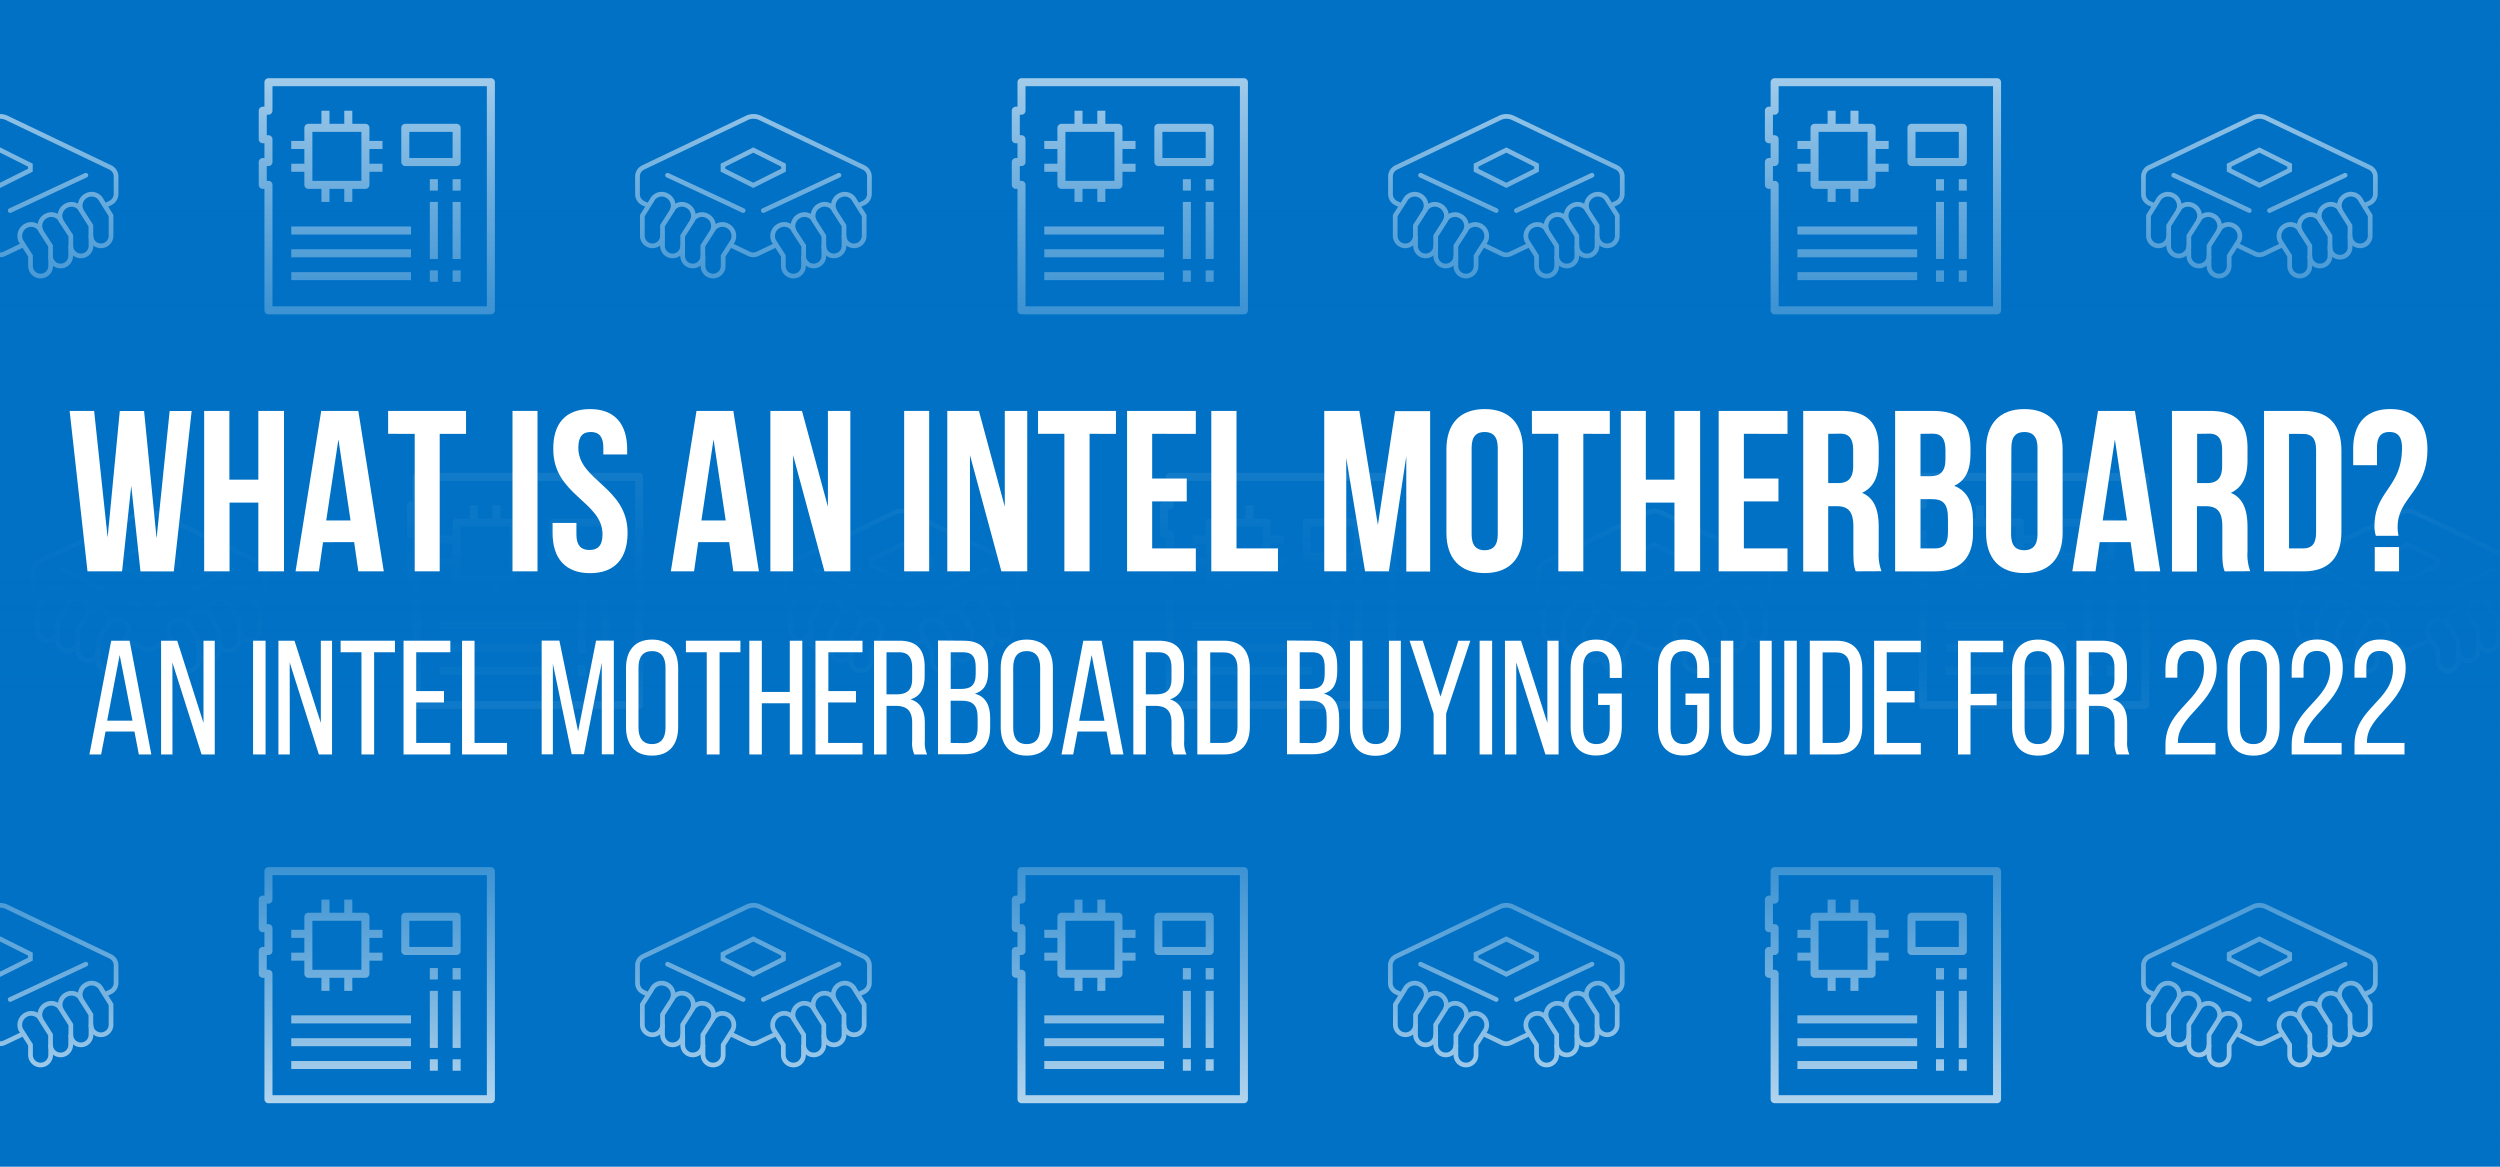
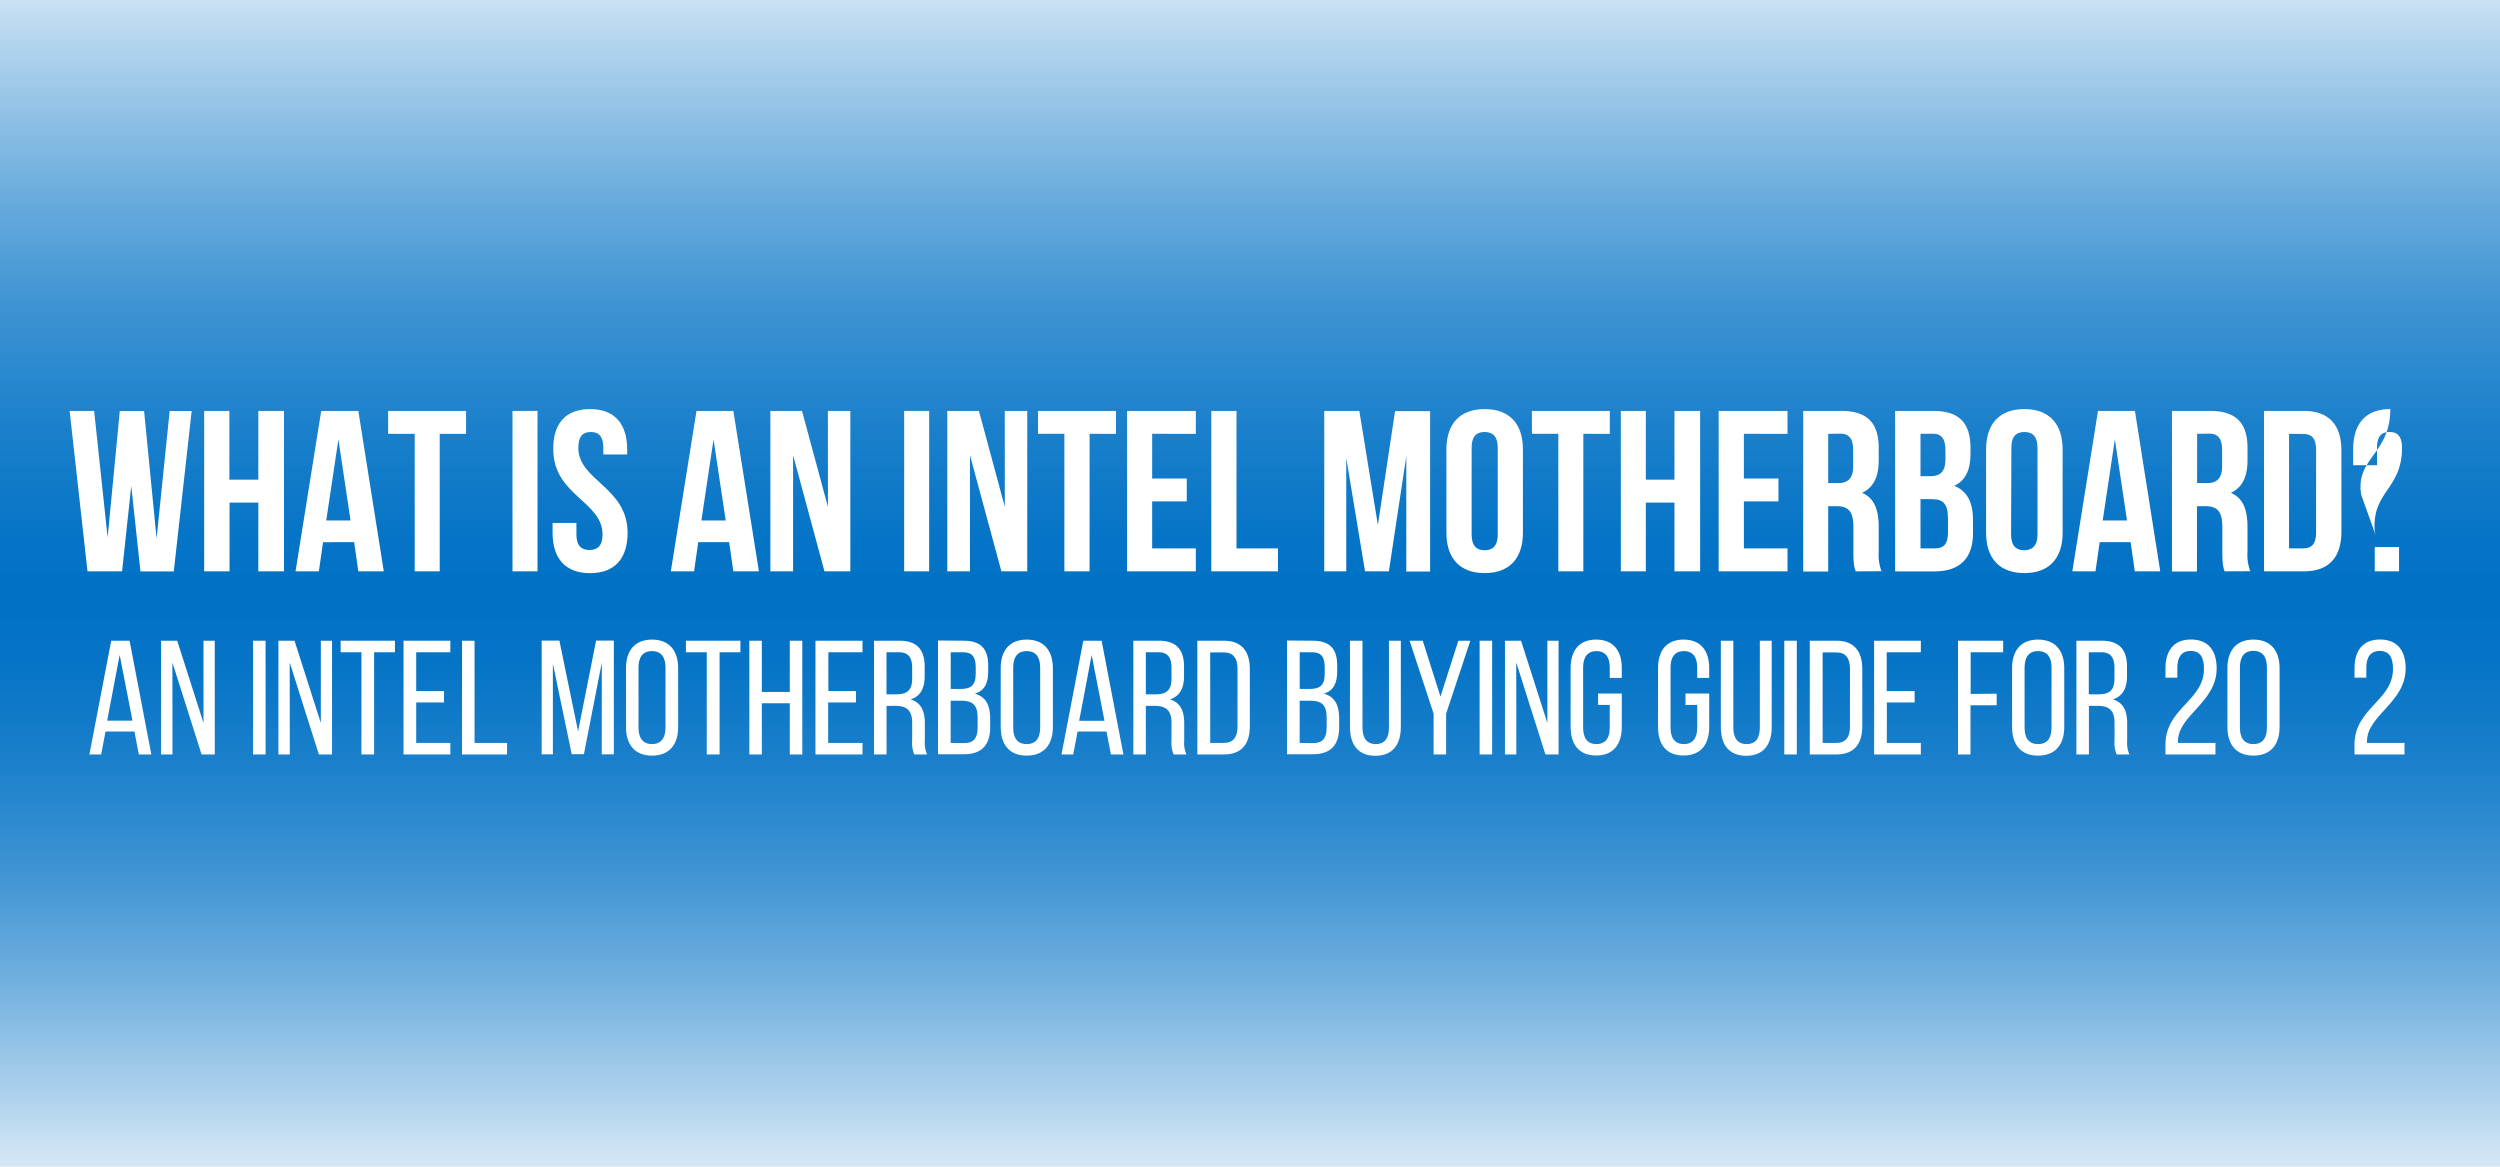
<svg xmlns="http://www.w3.org/2000/svg" viewBox="0 0 600 280">
  <defs>
    <style>.cls-1{fill:#0071c5;}.cls-2,.cls-3,.cls-4{fill:none;stroke:#fff;}.cls-2{stroke-linecap:round;}.cls-2,.cls-3{stroke-miterlimit:10;stroke-width:1.13px;}.cls-4{stroke-linejoin:round;stroke-width:1.93px;}.cls-5{fill:url(#linear-gradient);}.cls-6{fill:#fff;}</style>
    <linearGradient id="linear-gradient" x1="300" y1="295.95" x2="300" y2="-23.56" gradientUnits="userSpaceOnUse">
      <stop offset="0" stop-color="#0071c5" stop-opacity="0" />
      <stop offset="0" stop-color="#0071c5" stop-opacity="0.01" />
      <stop offset="0.1" stop-color="#0071c5" stop-opacity="0.31" />
      <stop offset="0.19" stop-color="#0071c5" stop-opacity="0.56" />
      <stop offset="0.27" stop-color="#0071c5" stop-opacity="0.75" />
      <stop offset="0.35" stop-color="#0071c5" stop-opacity="0.89" />
      <stop offset="0.42" stop-color="#0071c5" stop-opacity="0.97" />
      <stop offset="0.48" stop-color="#0071c5" />
      <stop offset="0.53" stop-color="#0071c5" stop-opacity="0.97" />
      <stop offset="0.61" stop-color="#0071c5" stop-opacity="0.89" />
      <stop offset="0.7" stop-color="#0071c5" stop-opacity="0.75" />
      <stop offset="0.79" stop-color="#0071c5" stop-opacity="0.56" />
      <stop offset="0.89" stop-color="#0071c5" stop-opacity="0.31" />
      <stop offset="1" stop-color="#0071c5" stop-opacity="0.01" />
      <stop offset="1" stop-color="#0071c5" stop-opacity="0" />
    </linearGradient>
  </defs>
  <g id="MOBILE">
-     <rect class="cls-1" y="-2.91" width="600" height="285.81" />
    <line class="cls-2" x1="20.6" y1="42.06" x2="2.45" y2="50.53" />
-     <polygon class="cls-3" points="0.03 36.01 7.29 39.64 7.29 40.85 0.03 44.48 -7.23 40.85 -7.23 39.64 0.03 36.01" />
    <path class="cls-3" d="M25.2,49.32l1.26-.59a2.43,2.43,0,0,0,1.4-2.19V42.37a2.42,2.42,0,0,0-1.38-2.18L1.59,28.29a3.65,3.65,0,0,0-3.13,0l-24.89,11.9a2.41,2.41,0,0,0-1.37,2.18v4.21a2.41,2.41,0,0,0,1.37,2.19l1.29.61" />
    <path class="cls-3" d="M9.85,55.37a2.63,2.63,0,0,0-3.56-1.21A2.76,2.76,0,0,0,5,57.79l2.32,3.63v2.42a2.42,2.42,0,1,0,4.84,0V61.42" />
    <path class="cls-3" d="M14.69,53a2.62,2.62,0,0,0-3.56-1.21,2.76,2.76,0,0,0-1.32,3.63L12.13,59v2.42a2.42,2.42,0,1,0,4.84,0V59" />
    <path class="cls-3" d="M19.53,50.53A2.62,2.62,0,0,0,16,49.32,2.76,2.76,0,0,0,14.65,53L17,56.58V59a2.42,2.42,0,1,0,4.84,0V56.58" />
    <path class="cls-3" d="M24.37,48.11a2.62,2.62,0,0,0-3.56-1.21,2.75,2.75,0,0,0-1.32,3.63l2.32,3.63v2.42a2.42,2.42,0,1,0,4.84,0V51.74Z" />
    <path class="cls-3" d="M5.63,58.74,1.07,60.92a2.4,2.4,0,0,1-2.09,0l-4.55-2.18" />
    <polygon class="cls-4" points="117.81 74.48 64.43 74.48 64.43 44.37 63.06 44.37 63.06 38.89 64.43 38.89 64.43 33.42 63.06 33.42 63.06 26.57 64.43 26.57 64.43 19.73 117.81 19.73 117.81 74.48" />
    <rect class="cls-4" x="74.01" y="30.68" width="13.69" height="13.69" />
    <line class="cls-4" x1="78.11" y1="26.57" x2="78.11" y2="30.68" />
    <line class="cls-4" x1="83.59" y1="26.57" x2="83.59" y2="30.68" />
    <line class="cls-4" x1="78.11" y1="44.37" x2="78.11" y2="48.47" />
    <line class="cls-4" x1="83.59" y1="44.37" x2="83.59" y2="48.47" />
    <line class="cls-4" x1="69.9" y1="34.79" x2="74.01" y2="34.79" />
    <line class="cls-4" x1="69.9" y1="40.26" x2="74.01" y2="40.26" />
    <line class="cls-4" x1="87.69" y1="40.26" x2="91.8" y2="40.26" />
    <line class="cls-4" x1="87.69" y1="34.79" x2="91.8" y2="34.79" />
    <line class="cls-4" x1="109.59" y1="43" x2="109.59" y2="45.74" />
    <line class="cls-4" x1="109.59" y1="64.9" x2="109.59" y2="67.63" />
    <line class="cls-4" x1="109.59" y1="48.47" x2="109.59" y2="62.16" />
    <line class="cls-4" x1="104.12" y1="43" x2="104.12" y2="45.74" />
    <line class="cls-4" x1="104.12" y1="64.9" x2="104.12" y2="67.63" />
    <line class="cls-4" x1="104.12" y1="48.47" x2="104.12" y2="62.16" />
    <rect class="cls-4" x="97.27" y="30.68" width="12.32" height="8.21" />
    <line class="cls-4" x1="69.9" y1="55.32" x2="98.64" y2="55.32" />
    <line class="cls-4" x1="69.9" y1="60.79" x2="98.64" y2="60.79" />
    <line class="cls-4" x1="69.9" y1="66.27" x2="98.64" y2="66.27" />
    <line class="cls-2" x1="201.35" y1="42.06" x2="183.2" y2="50.53" />
    <line class="cls-2" x1="160.21" y1="42.06" x2="178.36" y2="50.53" />
    <polygon class="cls-3" points="180.78 36.01 188.04 39.64 188.04 40.85 180.78 44.48 173.52 40.85 173.52 39.64 180.78 36.01" />
    <path class="cls-3" d="M171,55.37a2.62,2.62,0,0,1,3.55-1.21,2.74,2.74,0,0,1,1.32,3.63l-2.31,3.63v2.42a2.42,2.42,0,0,1-4.84,0V61.42" />
    <path class="cls-3" d="M166.12,53a2.61,2.61,0,0,1,3.55-1.21A2.74,2.74,0,0,1,171,55.37L168.68,59v2.42a2.42,2.42,0,0,1-4.84,0V59" />
    <path class="cls-3" d="M161.28,50.53a2.61,2.61,0,0,1,3.55-1.21A2.74,2.74,0,0,1,166.15,53l-2.31,3.63V59A2.42,2.42,0,0,1,159,59V56.58" />
    <path class="cls-3" d="M156.44,48.11A2.61,2.61,0,0,1,160,46.9a2.74,2.74,0,0,1,1.32,3.63L159,54.16v2.42a2.42,2.42,0,1,1-4.84,0V51.74Z" />
    <path class="cls-3" d="M206,49.32l1.26-.59a2.43,2.43,0,0,0,1.4-2.19V42.37a2.42,2.42,0,0,0-1.38-2.18l-24.89-11.9a3.65,3.65,0,0,0-3.13,0l-24.89,11.9A2.41,2.41,0,0,0,153,42.37v4.21a2.41,2.41,0,0,0,1.37,2.19l1.29.61" />
    <path class="cls-3" d="M190.6,55.37A2.63,2.63,0,0,0,187,54.16a2.76,2.76,0,0,0-1.32,3.63L188,61.42v2.42a2.42,2.42,0,1,0,4.84,0V61.42" />
    <path class="cls-3" d="M195.44,53a2.62,2.62,0,0,0-3.56-1.21,2.76,2.76,0,0,0-1.32,3.63L192.88,59v2.42a2.42,2.42,0,1,0,4.84,0V59" />
    <path class="cls-3" d="M200.28,50.53a2.62,2.62,0,0,0-3.56-1.21A2.76,2.76,0,0,0,195.4,53l2.32,3.63V59a2.42,2.42,0,0,0,4.84,0V56.58" />
    <path class="cls-3" d="M205.12,48.11a2.62,2.62,0,0,0-3.56-1.21,2.76,2.76,0,0,0-1.32,3.63l2.32,3.63v2.42a2.42,2.42,0,0,0,4.84,0V51.74Z" />
    <path class="cls-3" d="M186.38,58.74l-4.56,2.18a2.4,2.4,0,0,1-2.09,0l-4.55-2.18" />
    <polygon class="cls-4" points="298.54 74.48 245.16 74.48 245.16 44.37 243.79 44.37 243.79 38.89 245.16 38.89 245.16 33.42 243.79 33.42 243.79 26.57 245.16 26.57 245.16 19.73 298.54 19.73 298.54 74.48" />
    <rect class="cls-4" x="254.74" y="30.68" width="13.69" height="13.69" />
    <line class="cls-4" x1="258.84" y1="26.57" x2="258.84" y2="30.68" />
    <line class="cls-4" x1="264.32" y1="26.57" x2="264.32" y2="30.68" />
    <line class="cls-4" x1="258.84" y1="44.37" x2="258.84" y2="48.47" />
    <line class="cls-4" x1="264.32" y1="44.37" x2="264.32" y2="48.47" />
    <line class="cls-4" x1="250.63" y1="34.79" x2="254.74" y2="34.79" />
    <line class="cls-4" x1="250.63" y1="40.26" x2="254.74" y2="40.26" />
    <line class="cls-4" x1="268.43" y1="40.26" x2="272.53" y2="40.26" />
    <line class="cls-4" x1="268.43" y1="34.79" x2="272.53" y2="34.79" />
    <line class="cls-4" x1="290.32" y1="43" x2="290.32" y2="45.74" />
    <line class="cls-4" x1="290.32" y1="64.9" x2="290.32" y2="67.63" />
    <line class="cls-4" x1="290.32" y1="48.47" x2="290.32" y2="62.16" />
    <line class="cls-4" x1="284.85" y1="43" x2="284.85" y2="45.74" />
    <line class="cls-4" x1="284.85" y1="64.9" x2="284.85" y2="67.63" />
    <line class="cls-4" x1="284.85" y1="48.47" x2="284.85" y2="62.16" />
    <rect class="cls-4" x="278.01" y="30.68" width="12.32" height="8.21" />
    <line class="cls-4" x1="250.63" y1="55.32" x2="279.37" y2="55.32" />
    <line class="cls-4" x1="250.63" y1="60.79" x2="279.37" y2="60.79" />
    <line class="cls-4" x1="250.63" y1="66.27" x2="279.37" y2="66.27" />
    <line class="cls-2" x1="382.08" y1="42.06" x2="363.93" y2="50.53" />
    <line class="cls-2" x1="340.94" y1="42.06" x2="359.09" y2="50.53" />
    <polygon class="cls-3" points="361.51 36.01 368.77 39.64 368.77 40.85 361.51 44.48 354.25 40.85 354.25 39.64 361.51 36.01" />
    <path class="cls-3" d="M351.69,55.37a2.62,2.62,0,0,1,3.55-1.21,2.74,2.74,0,0,1,1.32,3.63l-2.31,3.63v2.42a2.42,2.42,0,0,1-4.84,0V61.42" />
    <path class="cls-3" d="M346.85,53a2.61,2.61,0,0,1,3.55-1.21,2.74,2.74,0,0,1,1.32,3.63L349.41,59v2.42a2.42,2.42,0,0,1-4.84,0V59" />
    <path class="cls-3" d="M342,50.53a2.61,2.61,0,0,1,3.55-1.21A2.74,2.74,0,0,1,346.88,53l-2.31,3.63V59a2.42,2.42,0,0,1-4.84,0V56.58" />
    <path class="cls-3" d="M337.17,48.11a2.61,2.61,0,0,1,3.55-1.21A2.74,2.74,0,0,1,342,50.53l-2.31,3.63v2.42a2.42,2.42,0,1,1-4.84,0V51.74Z" />
    <path class="cls-3" d="M386.68,49.32l1.26-.59a2.43,2.43,0,0,0,1.4-2.19V42.37A2.42,2.42,0,0,0,388,40.19l-24.89-11.9a3.65,3.65,0,0,0-3.13,0l-24.88,11.9a2.42,2.42,0,0,0-1.38,2.18v4.21a2.42,2.42,0,0,0,1.38,2.19l1.28.61" />
    <path class="cls-3" d="M371.33,55.37a2.63,2.63,0,0,0-3.56-1.21,2.75,2.75,0,0,0-1.31,3.63l2.31,3.63v2.42a2.42,2.42,0,1,0,4.84,0V61.42" />
    <path class="cls-3" d="M376.17,53a2.62,2.62,0,0,0-3.56-1.21,2.75,2.75,0,0,0-1.31,3.63L373.61,59v2.42a2.42,2.42,0,0,0,4.84,0V59" />
    <path class="cls-3" d="M381,50.53a2.62,2.62,0,0,0-3.56-1.21A2.75,2.75,0,0,0,376.14,53l2.31,3.63V59a2.42,2.42,0,0,0,4.84,0V56.58" />
    <path class="cls-3" d="M385.85,48.11a2.62,2.62,0,0,0-3.56-1.21A2.75,2.75,0,0,0,381,50.53l2.31,3.63v2.42a2.42,2.42,0,0,0,4.84,0V51.74Z" />
    <path class="cls-3" d="M367.11,58.74l-4.56,2.18a2.4,2.4,0,0,1-2.09,0l-4.55-2.18" />
    <polygon class="cls-4" points="479.29 74.48 425.91 74.48 425.91 44.37 424.54 44.37 424.54 38.89 425.91 38.89 425.91 33.42 424.54 33.42 424.54 26.57 425.91 26.57 425.91 19.73 479.29 19.73 479.29 74.48" />
    <rect class="cls-4" x="435.49" y="30.68" width="13.69" height="13.69" />
    <line class="cls-4" x1="439.59" y1="26.57" x2="439.59" y2="30.68" />
    <line class="cls-4" x1="445.07" y1="26.57" x2="445.07" y2="30.68" />
    <line class="cls-4" x1="439.59" y1="44.37" x2="439.59" y2="48.47" />
    <line class="cls-4" x1="445.07" y1="44.37" x2="445.07" y2="48.47" />
    <line class="cls-4" x1="431.38" y1="34.79" x2="435.49" y2="34.79" />
    <line class="cls-4" x1="431.38" y1="40.26" x2="435.49" y2="40.26" />
    <line class="cls-4" x1="449.18" y1="40.26" x2="453.28" y2="40.26" />
    <line class="cls-4" x1="449.18" y1="34.79" x2="453.28" y2="34.79" />
    <line class="cls-4" x1="471.07" y1="43" x2="471.07" y2="45.74" />
    <line class="cls-4" x1="471.07" y1="64.9" x2="471.07" y2="67.63" />
    <line class="cls-4" x1="471.07" y1="48.47" x2="471.07" y2="62.16" />
    <line class="cls-4" x1="465.6" y1="43" x2="465.6" y2="45.74" />
    <line class="cls-4" x1="465.6" y1="64.9" x2="465.6" y2="67.63" />
    <line class="cls-4" x1="465.6" y1="48.47" x2="465.6" y2="62.16" />
    <rect class="cls-4" x="458.76" y="30.68" width="12.32" height="8.21" />
    <line class="cls-4" x1="431.38" y1="55.32" x2="460.12" y2="55.32" />
    <line class="cls-4" x1="431.38" y1="60.79" x2="460.12" y2="60.79" />
    <line class="cls-4" x1="431.38" y1="66.27" x2="460.12" y2="66.27" />
    <line class="cls-2" x1="562.83" y1="42.06" x2="544.68" y2="50.53" />
    <line class="cls-2" x1="521.69" y1="42.06" x2="539.84" y2="50.53" />
    <polygon class="cls-3" points="542.26 36.01 549.52 39.64 549.52 40.85 542.26 44.48 535 40.85 535 39.64 542.26 36.01" />
    <path class="cls-3" d="M532.44,55.37A2.62,2.62,0,0,1,536,54.16a2.74,2.74,0,0,1,1.32,3.63L535,61.42v2.42a2.42,2.42,0,1,1-4.84,0V61.42" />
    <path class="cls-3" d="M527.6,53a2.61,2.61,0,0,1,3.55-1.21,2.74,2.74,0,0,1,1.32,3.63L530.16,59v2.42a2.42,2.42,0,0,1-4.84,0V59" />
    <path class="cls-3" d="M522.76,50.53a2.62,2.62,0,0,1,3.56-1.21A2.75,2.75,0,0,1,527.63,53l-2.31,3.63V59a2.42,2.42,0,1,1-4.84,0V56.58" />
    <path class="cls-3" d="M517.92,48.11a2.62,2.62,0,0,1,3.56-1.21,2.75,2.75,0,0,1,1.31,3.63l-2.31,3.63v2.42a2.42,2.42,0,1,1-4.84,0V51.74Z" />
    <path class="cls-3" d="M567.43,49.32l1.26-.59a2.43,2.43,0,0,0,1.4-2.19V42.37a2.42,2.42,0,0,0-1.38-2.18l-24.88-11.9a3.67,3.67,0,0,0-3.14,0l-24.88,11.9a2.42,2.42,0,0,0-1.38,2.18v4.21a2.42,2.42,0,0,0,1.38,2.19l1.28.61" />
    <path class="cls-3" d="M552.08,55.37a2.63,2.63,0,0,0-3.56-1.21,2.75,2.75,0,0,0-1.31,3.63l2.31,3.63v2.42a2.42,2.42,0,1,0,4.84,0V61.42" />
    <path class="cls-3" d="M556.92,53a2.62,2.62,0,0,0-3.56-1.21,2.75,2.75,0,0,0-1.31,3.63L554.36,59v2.42a2.42,2.42,0,1,0,4.84,0V59" />
    <path class="cls-3" d="M561.76,50.53a2.62,2.62,0,0,0-3.56-1.21A2.75,2.75,0,0,0,556.89,53l2.31,3.63V59A2.42,2.42,0,1,0,564,59V56.58" />
    <path class="cls-3" d="M566.6,48.11A2.62,2.62,0,0,0,563,46.9a2.75,2.75,0,0,0-1.31,3.63L564,54.16v2.42a2.42,2.42,0,1,0,4.84,0V51.74Z" />
    <path class="cls-3" d="M547.86,58.74l-4.56,2.18a2.37,2.37,0,0,1-2.08,0l-4.56-2.18" />
    <line class="cls-2" x1="20.6" y1="231.4" x2="2.45" y2="239.87" />
    <polygon class="cls-3" points="0.03 225.35 7.29 228.98 7.29 230.19 0.03 233.82 -7.23 230.19 -7.23 228.98 0.03 225.35" />
    <path class="cls-3" d="M25.2,238.66l1.26-.59a2.44,2.44,0,0,0,1.4-2.2v-4.16a2.42,2.42,0,0,0-1.38-2.18L1.59,217.63a3.58,3.58,0,0,0-3.13,0l-24.89,11.9a2.41,2.41,0,0,0-1.37,2.18v4.21a2.41,2.41,0,0,0,1.37,2.18l1.29.62" />
    <path class="cls-3" d="M9.85,244.71a2.62,2.62,0,0,0-3.56-1.21A2.76,2.76,0,0,0,5,247.13l2.32,3.63v2.42a2.42,2.42,0,0,0,4.84,0v-2.42" />
    <path class="cls-3" d="M14.69,242.28a2.64,2.64,0,0,0-3.56-1.21,2.77,2.77,0,0,0-1.32,3.63l2.32,3.64v2.42a2.42,2.42,0,0,0,4.84,0v-2.42" />
    <path class="cls-3" d="M19.53,239.86A2.64,2.64,0,0,0,16,238.65a2.77,2.77,0,0,0-1.32,3.63L17,245.92v2.42a2.42,2.42,0,1,0,4.84,0v-2.42" />
    <path class="cls-3" d="M24.37,237.45a2.62,2.62,0,0,0-3.56-1.21,2.75,2.75,0,0,0-1.32,3.63l2.32,3.63v2.42a2.42,2.42,0,1,0,4.84,0v-4.84Z" />
    <path class="cls-3" d="M5.63,248.08l-4.56,2.18a2.46,2.46,0,0,1-2.09,0l-4.55-2.18" />
    <polygon class="cls-4" points="117.81 263.81 64.43 263.81 64.43 233.7 63.06 233.7 63.06 228.23 64.43 228.23 64.43 222.75 63.06 222.75 63.06 215.91 64.43 215.91 64.43 209.07 117.81 209.07 117.81 263.81" />
    <rect class="cls-4" x="74.01" y="220.02" width="13.69" height="13.69" />
    <line class="cls-4" x1="78.11" y1="215.91" x2="78.11" y2="220.02" />
    <line class="cls-4" x1="83.59" y1="215.91" x2="83.59" y2="220.02" />
    <line class="cls-4" x1="78.11" y1="233.7" x2="78.11" y2="237.81" />
    <line class="cls-4" x1="83.59" y1="233.7" x2="83.59" y2="237.81" />
    <line class="cls-4" x1="69.9" y1="224.12" x2="74.01" y2="224.12" />
    <line class="cls-4" x1="69.9" y1="229.6" x2="74.01" y2="229.6" />
    <line class="cls-4" x1="87.69" y1="229.6" x2="91.8" y2="229.6" />
    <line class="cls-4" x1="87.69" y1="224.12" x2="91.8" y2="224.12" />
    <line class="cls-4" x1="109.59" y1="232.33" x2="109.59" y2="235.07" />
    <line class="cls-4" x1="109.59" y1="254.23" x2="109.59" y2="256.97" />
    <line class="cls-4" x1="109.59" y1="237.81" x2="109.59" y2="251.5" />
    <line class="cls-4" x1="104.12" y1="232.33" x2="104.12" y2="235.07" />
    <line class="cls-4" x1="104.12" y1="254.23" x2="104.12" y2="256.97" />
    <line class="cls-4" x1="104.12" y1="237.81" x2="104.12" y2="251.5" />
    <rect class="cls-4" x="97.27" y="220.02" width="12.32" height="8.21" />
    <line class="cls-4" x1="69.9" y1="244.65" x2="98.64" y2="244.65" />
    <line class="cls-4" x1="69.9" y1="250.13" x2="98.64" y2="250.13" />
    <line class="cls-4" x1="69.9" y1="255.6" x2="98.64" y2="255.6" />
    <line class="cls-2" x1="201.35" y1="231.4" x2="183.2" y2="239.87" />
    <line class="cls-2" x1="160.21" y1="231.4" x2="178.36" y2="239.87" />
    <polygon class="cls-3" points="180.78 225.35 188.04 228.98 188.04 230.19 180.78 233.82 173.52 230.19 173.52 228.98 180.78 225.35" />
    <path class="cls-3" d="M171,244.71a2.61,2.61,0,0,1,3.55-1.21,2.74,2.74,0,0,1,1.32,3.63l-2.31,3.63v2.42a2.42,2.42,0,0,1-4.84,0v-2.42" />
    <path class="cls-3" d="M166.12,242.28a2.63,2.63,0,0,1,3.55-1.21A2.75,2.75,0,0,1,171,244.7l-2.31,3.64v2.42a2.42,2.42,0,0,1-4.84,0v-2.42" />
    <path class="cls-3" d="M161.28,239.86a2.63,2.63,0,0,1,3.55-1.21,2.75,2.75,0,0,1,1.32,3.63l-2.31,3.64v2.42a2.42,2.42,0,1,1-4.84,0v-2.42" />
    <path class="cls-3" d="M156.44,237.45a2.61,2.61,0,0,1,3.55-1.21,2.74,2.74,0,0,1,1.32,3.63L159,243.5v2.42a2.42,2.42,0,0,1-4.84,0v-4.84Z" />
    <path class="cls-3" d="M206,238.66l1.26-.59a2.44,2.44,0,0,0,1.4-2.2v-4.16a2.42,2.42,0,0,0-1.38-2.18l-24.89-11.9a3.58,3.58,0,0,0-3.13,0l-24.89,11.9a2.41,2.41,0,0,0-1.37,2.18v4.21a2.41,2.41,0,0,0,1.37,2.18l1.29.62" />
    <path class="cls-3" d="M190.6,244.71A2.62,2.62,0,0,0,187,243.5a2.76,2.76,0,0,0-1.32,3.63l2.32,3.63v2.42a2.42,2.42,0,0,0,4.84,0v-2.42" />
    <path class="cls-3" d="M195.44,242.28a2.64,2.64,0,0,0-3.56-1.21,2.77,2.77,0,0,0-1.32,3.63l2.32,3.64v2.42a2.42,2.42,0,0,0,4.84,0v-2.42" />
    <path class="cls-3" d="M200.28,239.86a2.64,2.64,0,0,0-3.56-1.21,2.77,2.77,0,0,0-1.32,3.63l2.32,3.64v2.42a2.42,2.42,0,1,0,4.84,0v-2.42" />
    <path class="cls-3" d="M205.12,237.45a2.62,2.62,0,0,0-3.56-1.21,2.76,2.76,0,0,0-1.32,3.63l2.32,3.63v2.42a2.42,2.42,0,0,0,4.84,0v-4.84Z" />
    <path class="cls-3" d="M186.38,248.08l-4.56,2.18a2.46,2.46,0,0,1-2.09,0l-4.55-2.18" />
    <polygon class="cls-4" points="298.54 263.81 245.16 263.81 245.16 233.7 243.79 233.7 243.79 228.23 245.16 228.23 245.16 222.75 243.79 222.75 243.79 215.91 245.16 215.91 245.16 209.07 298.54 209.07 298.54 263.81" />
    <rect class="cls-4" x="254.74" y="220.02" width="13.69" height="13.69" />
    <line class="cls-4" x1="258.84" y1="215.91" x2="258.84" y2="220.02" />
    <line class="cls-4" x1="264.32" y1="215.91" x2="264.32" y2="220.02" />
    <line class="cls-4" x1="258.84" y1="233.7" x2="258.84" y2="237.81" />
    <line class="cls-4" x1="264.32" y1="233.7" x2="264.32" y2="237.81" />
    <line class="cls-4" x1="250.63" y1="224.12" x2="254.74" y2="224.12" />
    <line class="cls-4" x1="250.63" y1="229.6" x2="254.74" y2="229.6" />
    <line class="cls-4" x1="268.43" y1="229.6" x2="272.53" y2="229.6" />
    <line class="cls-4" x1="268.43" y1="224.12" x2="272.53" y2="224.12" />
    <line class="cls-4" x1="290.32" y1="232.33" x2="290.32" y2="235.07" />
    <line class="cls-4" x1="290.32" y1="254.23" x2="290.32" y2="256.97" />
    <line class="cls-4" x1="290.32" y1="237.81" x2="290.32" y2="251.5" />
    <line class="cls-4" x1="284.85" y1="232.33" x2="284.85" y2="235.07" />
    <line class="cls-4" x1="284.85" y1="254.23" x2="284.85" y2="256.97" />
    <line class="cls-4" x1="284.85" y1="237.81" x2="284.85" y2="251.5" />
    <rect class="cls-4" x="278.01" y="220.02" width="12.32" height="8.21" />
    <line class="cls-4" x1="250.63" y1="244.65" x2="279.37" y2="244.65" />
    <line class="cls-4" x1="250.63" y1="250.13" x2="279.37" y2="250.13" />
-     <line class="cls-4" x1="250.63" y1="255.6" x2="279.37" y2="255.6" />
    <line class="cls-2" x1="382.08" y1="231.4" x2="363.93" y2="239.87" />
    <line class="cls-2" x1="340.94" y1="231.4" x2="359.09" y2="239.87" />
    <polygon class="cls-3" points="361.51 225.35 368.77 228.98 368.77 230.19 361.51 233.82 354.25 230.19 354.25 228.98 361.51 225.35" />
    <path class="cls-3" d="M351.69,244.71a2.61,2.61,0,0,1,3.55-1.21,2.74,2.74,0,0,1,1.32,3.63l-2.31,3.63v2.42a2.42,2.42,0,0,1-4.84,0v-2.42" />
    <path class="cls-3" d="M346.85,242.28a2.63,2.63,0,0,1,3.55-1.21,2.75,2.75,0,0,1,1.32,3.63l-2.31,3.64v2.42a2.42,2.42,0,0,1-4.84,0v-2.42" />
    <path class="cls-3" d="M342,239.86a2.63,2.63,0,0,1,3.55-1.21,2.75,2.75,0,0,1,1.32,3.63l-2.31,3.64v2.42a2.42,2.42,0,0,1-4.84,0v-2.42" />
    <path class="cls-3" d="M337.17,237.45a2.61,2.61,0,0,1,3.55-1.21,2.74,2.74,0,0,1,1.32,3.63l-2.31,3.63v2.42a2.42,2.42,0,1,1-4.84,0v-4.84Z" />
    <path class="cls-3" d="M386.68,238.66l1.26-.59a2.44,2.44,0,0,0,1.4-2.2v-4.16a2.42,2.42,0,0,0-1.38-2.18l-24.89-11.9a3.58,3.58,0,0,0-3.13,0l-24.88,11.9a2.42,2.42,0,0,0-1.38,2.18v4.21a2.42,2.42,0,0,0,1.38,2.18l1.28.62" />
    <path class="cls-3" d="M371.33,244.71a2.62,2.62,0,0,0-3.56-1.21,2.75,2.75,0,0,0-1.31,3.63l2.31,3.63v2.42a2.42,2.42,0,0,0,4.84,0v-2.42" />
    <path class="cls-3" d="M376.17,242.28a2.64,2.64,0,0,0-3.56-1.21,2.75,2.75,0,0,0-1.31,3.63l2.31,3.64v2.42a2.42,2.42,0,0,0,4.84,0v-2.42" />
    <path class="cls-3" d="M381,239.86a2.64,2.64,0,0,0-3.56-1.21,2.75,2.75,0,0,0-1.31,3.63l2.31,3.64v2.42a2.42,2.42,0,0,0,4.84,0v-2.42" />
    <path class="cls-3" d="M385.85,237.45a2.62,2.62,0,0,0-3.56-1.21,2.75,2.75,0,0,0-1.31,3.63l2.31,3.63v2.42a2.42,2.42,0,0,0,4.84,0v-4.84Z" />
    <path class="cls-3" d="M367.11,248.08l-4.56,2.18a2.46,2.46,0,0,1-2.09,0l-4.55-2.18" />
    <polygon class="cls-4" points="479.29 263.81 425.91 263.81 425.91 233.7 424.54 233.7 424.54 228.23 425.91 228.23 425.91 222.75 424.54 222.75 424.54 215.91 425.91 215.91 425.91 209.07 479.29 209.07 479.29 263.81" />
    <rect class="cls-4" x="435.49" y="220.02" width="13.69" height="13.69" />
    <line class="cls-4" x1="439.59" y1="215.91" x2="439.59" y2="220.02" />
    <line class="cls-4" x1="445.07" y1="215.91" x2="445.07" y2="220.02" />
    <line class="cls-4" x1="439.59" y1="233.7" x2="439.59" y2="237.81" />
    <line class="cls-4" x1="445.07" y1="233.7" x2="445.07" y2="237.81" />
    <line class="cls-4" x1="431.38" y1="224.12" x2="435.49" y2="224.12" />
    <line class="cls-4" x1="431.38" y1="229.6" x2="435.49" y2="229.6" />
    <line class="cls-4" x1="449.18" y1="229.6" x2="453.28" y2="229.6" />
    <line class="cls-4" x1="449.18" y1="224.12" x2="453.28" y2="224.12" />
    <line class="cls-4" x1="471.07" y1="232.33" x2="471.07" y2="235.07" />
    <line class="cls-4" x1="471.07" y1="254.23" x2="471.07" y2="256.97" />
    <line class="cls-4" x1="471.07" y1="237.81" x2="471.07" y2="251.5" />
    <line class="cls-4" x1="465.6" y1="232.33" x2="465.6" y2="235.07" />
    <line class="cls-4" x1="465.6" y1="254.23" x2="465.6" y2="256.97" />
    <line class="cls-4" x1="465.6" y1="237.81" x2="465.6" y2="251.5" />
    <rect class="cls-4" x="458.76" y="220.02" width="12.32" height="8.21" />
    <line class="cls-4" x1="431.38" y1="244.65" x2="460.12" y2="244.65" />
    <line class="cls-4" x1="431.38" y1="250.13" x2="460.12" y2="250.13" />
    <line class="cls-4" x1="431.38" y1="255.6" x2="460.12" y2="255.6" />
    <line class="cls-2" x1="562.83" y1="231.4" x2="544.68" y2="239.87" />
    <line class="cls-2" x1="521.69" y1="231.4" x2="539.84" y2="239.87" />
    <polygon class="cls-3" points="542.26 225.35 549.52 228.98 549.52 230.19 542.26 233.82 535 230.19 535 228.98 542.26 225.35" />
    <path class="cls-3" d="M532.44,244.71A2.61,2.61,0,0,1,536,243.5a2.74,2.74,0,0,1,1.32,3.63L535,250.76v2.42a2.42,2.42,0,0,1-4.84,0v-2.42" />
    <path class="cls-3" d="M527.6,242.28a2.63,2.63,0,0,1,3.55-1.21,2.75,2.75,0,0,1,1.32,3.63l-2.31,3.64v2.42a2.42,2.42,0,1,1-4.84,0v-2.42" />
    <path class="cls-3" d="M522.76,239.86a2.64,2.64,0,0,1,3.56-1.21,2.75,2.75,0,0,1,1.31,3.63l-2.31,3.64v2.42a2.42,2.42,0,1,1-4.84,0v-2.42" />
    <path class="cls-3" d="M517.92,237.45a2.62,2.62,0,0,1,3.56-1.21,2.75,2.75,0,0,1,1.31,3.63l-2.31,3.63v2.42a2.42,2.42,0,0,1-4.84,0v-4.84Z" />
    <path class="cls-3" d="M567.43,238.66l1.26-.59a2.44,2.44,0,0,0,1.4-2.2v-4.16a2.42,2.42,0,0,0-1.38-2.18l-24.88-11.9a3.6,3.6,0,0,0-3.14,0l-24.88,11.9a2.42,2.42,0,0,0-1.38,2.18v4.21a2.42,2.42,0,0,0,1.38,2.18l1.28.62" />
    <path class="cls-3" d="M552.08,244.71a2.62,2.62,0,0,0-3.56-1.21,2.75,2.75,0,0,0-1.31,3.63l2.31,3.63v2.42a2.42,2.42,0,0,0,4.84,0v-2.42" />
    <path class="cls-3" d="M556.92,242.28a2.64,2.64,0,0,0-3.56-1.21,2.75,2.75,0,0,0-1.31,3.63l2.31,3.64v2.42a2.42,2.42,0,0,0,4.84,0v-2.42" />
    <path class="cls-3" d="M561.76,239.86a2.64,2.64,0,0,0-3.56-1.21,2.75,2.75,0,0,0-1.31,3.63l2.31,3.64v2.42a2.42,2.42,0,1,0,4.84,0v-2.42" />
    <path class="cls-3" d="M566.6,237.45a2.62,2.62,0,0,0-3.56-1.21,2.75,2.75,0,0,0-1.31,3.63L564,243.5v2.42a2.42,2.42,0,1,0,4.84,0v-4.84Z" />
    <path class="cls-3" d="M547.86,248.08l-4.56,2.18a2.44,2.44,0,0,1-2.08,0l-4.56-2.18" />
    <line class="cls-2" x1="56.18" y1="136.77" x2="38.03" y2="145.24" />
    <line class="cls-2" x1="15.04" y1="136.77" x2="33.19" y2="145.24" />
    <polygon class="cls-3" points="35.61 130.72 42.87 134.35 42.87 135.56 35.61 139.19 28.35 135.56 28.35 134.35 35.61 130.72" />
    <path class="cls-3" d="M25.79,150.09a2.63,2.63,0,0,1,3.56-1.22,2.77,2.77,0,0,1,1.32,3.63l-2.32,3.63v2.42a2.42,2.42,0,0,1-4.84,0v-2.42" />
    <path class="cls-3" d="M21,147.66a2.62,2.62,0,0,1,3.56-1.21,2.77,2.77,0,0,1,1.32,3.63l-2.32,3.63v2.42a2.42,2.42,0,0,1-4.84,0v-2.42" />
    <path class="cls-3" d="M16.11,145.24A2.62,2.62,0,0,1,19.67,144,2.76,2.76,0,0,1,21,147.66l-2.32,3.63v2.42a2.42,2.42,0,0,1-4.84,0v-2.42" />
    <path class="cls-3" d="M11.27,142.82a2.63,2.63,0,0,1,3.56-1.21,2.76,2.76,0,0,1,1.32,3.63l-2.32,3.63v2.42a2.42,2.42,0,1,1-4.84,0v-4.84Z" />
    <path class="cls-3" d="M60.78,144l1.27-.59a2.41,2.41,0,0,0,1.39-2.19v-4.16a2.41,2.41,0,0,0-1.37-2.18L37.18,123a3.65,3.65,0,0,0-3.13,0L9.16,134.91a2.42,2.42,0,0,0-1.38,2.18v4.21a2.42,2.42,0,0,0,1.38,2.18l1.28.61" />
    <path class="cls-3" d="M45.44,150.09a2.64,2.64,0,0,0-3.56-1.22,2.75,2.75,0,0,0-1.32,3.63l2.31,3.63v2.42a2.42,2.42,0,0,0,4.84,0v-2.42" />
    <path class="cls-3" d="M50.28,147.66a2.62,2.62,0,0,0-3.56-1.21,2.75,2.75,0,0,0-1.32,3.63l2.31,3.63v2.42a2.42,2.42,0,0,0,4.84,0v-2.42" />
    <path class="cls-3" d="M55.12,145.24A2.62,2.62,0,0,0,51.56,144a2.75,2.75,0,0,0-1.32,3.63l2.31,3.63v2.42a2.42,2.42,0,0,0,4.84,0v-2.42" />
    <path class="cls-3" d="M60,142.82a2.62,2.62,0,0,0-3.55-1.21,2.75,2.75,0,0,0-1.32,3.63l2.31,3.63v2.42a2.42,2.42,0,0,0,4.84,0v-4.84Z" />
    <path class="cls-3" d="M41.21,153.46l-4.55,2.17a2.4,2.4,0,0,1-2.09,0L30,153.46" />
    <polygon class="cls-4" points="153.39 169.19 100.01 169.19 100.01 139.08 98.64 139.08 98.64 133.61 100.01 133.61 100.01 128.13 98.64 128.13 98.64 121.29 100.01 121.29 100.01 114.44 153.39 114.44 153.39 169.19" />
    <rect class="cls-4" x="109.59" y="125.39" width="13.69" height="13.69" />
    <line class="cls-4" x1="113.7" y1="121.29" x2="113.7" y2="125.39" />
    <line class="cls-4" x1="119.17" y1="121.29" x2="119.17" y2="125.39" />
    <line class="cls-4" x1="113.7" y1="139.08" x2="113.7" y2="143.19" />
    <line class="cls-4" x1="119.17" y1="139.08" x2="119.17" y2="143.19" />
    <line class="cls-4" x1="105.49" y1="129.5" x2="109.59" y2="129.5" />
    <line class="cls-4" x1="105.49" y1="134.97" x2="109.59" y2="134.97" />
    <line class="cls-4" x1="123.28" y1="134.97" x2="127.39" y2="134.97" />
    <line class="cls-4" x1="123.28" y1="129.5" x2="127.39" y2="129.5" />
    <line class="cls-4" x1="145.18" y1="137.71" x2="145.18" y2="140.45" />
    <line class="cls-4" x1="145.18" y1="159.61" x2="145.18" y2="162.35" />
    <line class="cls-4" x1="145.18" y1="143.19" x2="145.18" y2="156.87" />
    <line class="cls-4" x1="139.7" y1="137.71" x2="139.7" y2="140.45" />
    <line class="cls-4" x1="139.7" y1="159.61" x2="139.7" y2="162.35" />
    <line class="cls-4" x1="139.7" y1="143.19" x2="139.7" y2="156.87" />
    <rect class="cls-4" x="132.86" y="125.39" width="12.32" height="8.21" />
    <line class="cls-4" x1="105.49" y1="150.03" x2="134.23" y2="150.03" />
    <line class="cls-4" x1="105.49" y1="155.5" x2="134.23" y2="155.5" />
    <line class="cls-4" x1="105.49" y1="160.98" x2="134.23" y2="160.98" />
    <line class="cls-2" x1="236.93" y1="136.77" x2="218.78" y2="145.24" />
    <line class="cls-2" x1="195.79" y1="136.77" x2="213.94" y2="145.24" />
    <polygon class="cls-3" points="216.36 130.72 223.62 134.35 223.62 135.56 216.36 139.19 209.1 135.56 209.1 134.35 216.36 130.72" />
    <path class="cls-3" d="M206.54,150.09a2.63,2.63,0,0,1,3.56-1.22,2.76,2.76,0,0,1,1.32,3.63l-2.32,3.63v2.42a2.42,2.42,0,1,1-4.84,0v-2.42" />
    <path class="cls-3" d="M201.7,147.66a2.62,2.62,0,0,1,3.56-1.21,2.76,2.76,0,0,1,1.32,3.63l-2.32,3.63v2.42a2.42,2.42,0,0,1-4.84,0v-2.42" />
    <path class="cls-3" d="M196.86,145.24a2.62,2.62,0,0,1,3.56-1.21,2.76,2.76,0,0,1,1.32,3.63l-2.32,3.63v2.42a2.42,2.42,0,1,1-4.84,0v-2.42" />
    <path class="cls-3" d="M192,142.82a2.63,2.63,0,0,1,3.56-1.21,2.76,2.76,0,0,1,1.32,3.63l-2.32,3.63v2.42a2.42,2.42,0,0,1-4.84,0v-4.84Z" />
    <path class="cls-3" d="M241.53,144l1.27-.59a2.41,2.41,0,0,0,1.39-2.19v-4.16a2.41,2.41,0,0,0-1.37-2.18L217.93,123a3.65,3.65,0,0,0-3.13,0l-24.89,11.91a2.42,2.42,0,0,0-1.38,2.18v4.21a2.42,2.42,0,0,0,1.38,2.18l1.28.61" />
    <path class="cls-3" d="M226.19,150.09a2.64,2.64,0,0,0-3.56-1.22,2.75,2.75,0,0,0-1.32,3.63l2.31,3.63v2.42a2.42,2.42,0,1,0,4.84,0v-2.42" />
    <path class="cls-3" d="M231,147.66a2.62,2.62,0,0,0-3.56-1.21,2.75,2.75,0,0,0-1.32,3.63l2.31,3.63v2.42a2.42,2.42,0,0,0,4.84,0v-2.42" />
    <path class="cls-3" d="M235.87,145.24a2.62,2.62,0,0,0-3.56-1.21,2.75,2.75,0,0,0-1.32,3.63l2.31,3.63v2.42a2.42,2.42,0,0,0,4.84,0v-2.42" />
    <path class="cls-3" d="M240.71,142.82a2.63,2.63,0,0,0-3.56-1.21,2.75,2.75,0,0,0-1.32,3.63l2.31,3.63v2.42a2.42,2.42,0,0,0,4.84,0v-4.84Z" />
    <path class="cls-3" d="M222,153.46l-4.55,2.17a2.4,2.4,0,0,1-2.09,0l-4.55-2.17" />
    <polygon class="cls-4" points="334.12 169.19 280.74 169.19 280.74 139.08 279.37 139.08 279.37 133.61 280.74 133.61 280.74 128.13 279.37 128.13 279.37 121.29 280.74 121.29 280.74 114.44 334.12 114.44 334.12 169.19" />
    <rect class="cls-4" x="290.32" y="125.39" width="13.69" height="13.69" />
    <line class="cls-4" x1="294.43" y1="121.29" x2="294.43" y2="125.39" />
    <line class="cls-4" x1="299.9" y1="121.29" x2="299.9" y2="125.39" />
    <line class="cls-4" x1="294.43" y1="139.08" x2="294.43" y2="143.19" />
    <line class="cls-4" x1="299.9" y1="139.08" x2="299.9" y2="143.19" />
    <line class="cls-4" x1="286.22" y1="129.5" x2="290.32" y2="129.5" />
    <line class="cls-4" x1="286.22" y1="134.97" x2="290.32" y2="134.97" />
    <line class="cls-4" x1="304.01" y1="134.97" x2="308.12" y2="134.97" />
    <line class="cls-4" x1="304.01" y1="129.5" x2="308.12" y2="129.5" />
    <line class="cls-4" x1="325.91" y1="137.71" x2="325.91" y2="140.45" />
    <line class="cls-4" x1="325.91" y1="159.61" x2="325.91" y2="162.35" />
    <line class="cls-4" x1="325.91" y1="143.19" x2="325.91" y2="156.87" />
    <line class="cls-4" x1="320.43" y1="137.71" x2="320.43" y2="140.45" />
    <line class="cls-4" x1="320.43" y1="159.61" x2="320.43" y2="162.35" />
    <line class="cls-4" x1="320.43" y1="143.19" x2="320.43" y2="156.87" />
    <rect class="cls-4" x="313.59" y="125.39" width="12.32" height="8.21" />
    <line class="cls-4" x1="286.22" y1="150.03" x2="314.96" y2="150.03" />
    <line class="cls-4" x1="286.22" y1="155.5" x2="314.96" y2="155.5" />
    <line class="cls-4" x1="286.22" y1="160.98" x2="314.96" y2="160.98" />
    <line class="cls-2" x1="417.66" y1="136.77" x2="399.51" y2="145.24" />
    <line class="cls-2" x1="376.52" y1="136.77" x2="394.67" y2="145.24" />
    <polygon class="cls-3" points="397.09 130.72 404.35 134.35 404.35 135.56 397.09 139.19 389.83 135.56 389.83 134.35 397.09 130.72" />
    <path class="cls-3" d="M387.27,150.09a2.63,2.63,0,0,1,3.56-1.22,2.75,2.75,0,0,1,1.32,3.63l-2.32,3.63v2.42a2.42,2.42,0,1,1-4.84,0v-2.42" />
    <path class="cls-3" d="M382.43,147.66a2.62,2.62,0,0,1,3.56-1.21,2.75,2.75,0,0,1,1.32,3.63L385,153.71v2.42a2.42,2.42,0,1,1-4.84,0v-2.42" />
    <path class="cls-3" d="M377.59,145.24a2.62,2.62,0,0,1,3.56-1.21,2.75,2.75,0,0,1,1.32,3.63l-2.32,3.63v2.42a2.42,2.42,0,1,1-4.84,0v-2.42" />
    <path class="cls-3" d="M372.75,142.82a2.63,2.63,0,0,1,3.56-1.21,2.75,2.75,0,0,1,1.32,3.63l-2.32,3.63v2.42a2.42,2.42,0,1,1-4.83,0v-4.84Z" />
    <path class="cls-3" d="M422.26,144l1.27-.59a2.41,2.41,0,0,0,1.39-2.19v-4.16a2.41,2.41,0,0,0-1.37-2.18L398.66,123a3.65,3.65,0,0,0-3.13,0l-24.89,11.91a2.41,2.41,0,0,0-1.37,2.18v4.21a2.41,2.41,0,0,0,1.37,2.18l1.28.61" />
    <path class="cls-3" d="M406.92,150.09a2.64,2.64,0,0,0-3.56-1.22A2.75,2.75,0,0,0,402,152.5l2.31,3.63v2.42a2.42,2.42,0,0,0,4.84,0v-2.42" />
    <path class="cls-3" d="M411.76,147.66a2.62,2.62,0,0,0-3.56-1.21,2.75,2.75,0,0,0-1.32,3.63l2.31,3.63v2.42a2.42,2.42,0,0,0,4.84,0v-2.42" />
    <path class="cls-3" d="M416.6,145.24A2.62,2.62,0,0,0,413,144a2.75,2.75,0,0,0-1.32,3.63l2.31,3.63v2.42a2.42,2.42,0,0,0,4.84,0v-2.42" />
    <path class="cls-3" d="M421.44,142.82a2.63,2.63,0,0,0-3.56-1.21,2.75,2.75,0,0,0-1.32,3.63l2.31,3.63v2.42a2.42,2.42,0,1,0,4.84,0v-4.84Z" />
    <path class="cls-3" d="M402.69,153.46l-4.55,2.17a2.4,2.4,0,0,1-2.09,0l-4.55-2.17" />
    <polygon class="cls-4" points="514.87 169.19 461.49 169.19 461.49 139.08 460.13 139.08 460.13 133.61 461.49 133.61 461.49 128.13 460.13 128.13 460.13 121.29 461.49 121.29 461.49 114.44 514.87 114.44 514.87 169.19" />
    <rect class="cls-4" x="471.07" y="125.39" width="13.69" height="13.69" />
    <line class="cls-4" x1="475.18" y1="121.29" x2="475.18" y2="125.39" />
    <line class="cls-4" x1="480.65" y1="121.29" x2="480.65" y2="125.39" />
    <line class="cls-4" x1="475.18" y1="139.08" x2="475.18" y2="143.19" />
    <line class="cls-4" x1="480.65" y1="139.08" x2="480.65" y2="143.19" />
    <line class="cls-4" x1="466.97" y1="129.5" x2="471.07" y2="129.5" />
    <line class="cls-4" x1="466.97" y1="134.97" x2="471.07" y2="134.97" />
    <line class="cls-4" x1="484.76" y1="134.97" x2="488.87" y2="134.97" />
    <line class="cls-4" x1="484.76" y1="129.5" x2="488.87" y2="129.5" />
    <line class="cls-4" x1="506.66" y1="137.71" x2="506.66" y2="140.45" />
    <line class="cls-4" x1="506.66" y1="159.61" x2="506.66" y2="162.35" />
    <line class="cls-4" x1="506.66" y1="143.19" x2="506.66" y2="156.87" />
-     <line class="cls-4" x1="501.18" y1="137.71" x2="501.18" y2="140.45" />
    <line class="cls-4" x1="501.18" y1="159.61" x2="501.18" y2="162.35" />
    <line class="cls-4" x1="501.18" y1="143.19" x2="501.18" y2="156.87" />
    <rect class="cls-4" x="494.34" y="125.39" width="12.32" height="8.21" />
    <line class="cls-4" x1="466.97" y1="150.03" x2="495.71" y2="150.03" />
    <line class="cls-4" x1="466.97" y1="155.5" x2="495.71" y2="155.5" />
    <line class="cls-4" x1="466.97" y1="160.98" x2="495.71" y2="160.98" />
    <line class="cls-2" x1="598.41" y1="136.77" x2="580.26" y2="145.24" />
    <line class="cls-2" x1="557.28" y1="136.77" x2="575.42" y2="145.24" />
    <polygon class="cls-3" points="577.84 130.72 585.1 134.35 585.1 135.56 577.84 139.19 570.59 135.56 570.59 134.35 577.84 130.72" />
    <path class="cls-3" d="M568,150.09a2.63,2.63,0,0,1,3.56-1.22,2.75,2.75,0,0,1,1.32,3.63l-2.32,3.63v2.42a2.42,2.42,0,1,1-4.84,0v-2.42" />
    <path class="cls-3" d="M563.18,147.66a2.62,2.62,0,0,1,3.56-1.21,2.75,2.75,0,0,1,1.32,3.63l-2.32,3.63v2.42a2.42,2.42,0,1,1-4.83,0v-2.42" />
    <path class="cls-3" d="M558.34,145.24A2.62,2.62,0,0,1,561.9,144a2.75,2.75,0,0,1,1.32,3.63l-2.31,3.63v2.42a2.42,2.42,0,0,1-4.84,0v-2.42" />
    <path class="cls-3" d="M553.5,142.82a2.63,2.63,0,0,1,3.56-1.21,2.75,2.75,0,0,1,1.32,3.63l-2.31,3.63v2.42a2.42,2.42,0,0,1-4.84,0v-4.84Z" />
    <path class="cls-3" d="M603,144l1.27-.59a2.41,2.41,0,0,0,1.39-2.19v-4.16a2.41,2.41,0,0,0-1.37-2.18L579.41,123a3.65,3.65,0,0,0-3.13,0l-24.89,11.91a2.41,2.41,0,0,0-1.37,2.18v4.21a2.41,2.41,0,0,0,1.37,2.18l1.29.61" />
    <path class="cls-3" d="M587.67,150.09a2.63,2.63,0,0,0-3.56-1.22,2.75,2.75,0,0,0-1.32,3.63l2.31,3.63v2.42a2.42,2.42,0,1,0,4.84,0v-2.42" />
    <path class="cls-3" d="M592.51,147.66a2.62,2.62,0,0,0-3.56-1.21,2.75,2.75,0,0,0-1.32,3.63l2.31,3.63v2.42a2.42,2.42,0,1,0,4.84,0v-2.42" />
    <path class="cls-3" d="M597.35,145.24a2.62,2.62,0,0,0-3.56-1.21,2.75,2.75,0,0,0-1.32,3.63l2.31,3.63v2.42a2.42,2.42,0,1,0,4.84,0v-2.42" />
    <path class="cls-3" d="M602.19,142.82a2.63,2.63,0,0,0-3.56-1.21,2.75,2.75,0,0,0-1.32,3.63l2.31,3.63v2.42a2.42,2.42,0,0,0,4.84,0v-4.84Z" />
    <path class="cls-3" d="M583.44,153.46l-4.55,2.17a2.4,2.4,0,0,1-2.09,0l-4.55-2.17" />
    <rect class="cls-5" y="-29.63" width="600" height="339.27" />
    <path class="cls-6" d="M31.5,116.6l-2.2,20.52H21l-4.29-38.5h5.88L25.83,129l2.92-30.36h5.83l3,30.58,3.14-30.58H46l-4.29,38.5h-8Z" />
    <path class="cls-6" d="M55.09,137.12H49V98.62h6.05v16.5H62V98.62h6.16v38.5H62v-16.5H55.09Z" />
    <path class="cls-6" d="M92.11,137.12H86l-1-7H77.53l-1,7H70.93l6.16-38.5H86ZM78.3,124.91h5.83l-2.91-19.47Z" />
    <path class="cls-6" d="M93.15,98.62h18.7v5.5h-6.32v33h-6v-33H93.15Z" />
    <path class="cls-6" d="M123,98.62h6v38.5h-6Z" />
    <path class="cls-6" d="M141.61,98.18c5.88,0,8.91,3.52,8.91,9.68v1.21H144.8v-1.6c0-2.74-1.1-3.79-3-3.79s-3,1-3,3.79c0,7.92,11.82,9.41,11.82,20.41,0,6.16-3.08,9.68-9,9.68s-9-3.52-9-9.68v-2.37h5.72v2.75c0,2.75,1.21,3.74,3.14,3.74s3.13-1,3.13-3.74c0-7.92-11.82-9.4-11.82-20.4C132.7,101.7,135.72,98.18,141.61,98.18Z" />
    <path class="cls-6" d="M182.14,137.12H176l-1-7h-7.42l-1,7H161l6.16-38.5H176Zm-13.8-12.21h5.83l-2.92-19.47Z" />
    <path class="cls-6" d="M190.34,109.23v27.89h-5.45V98.62h7.59l6.22,23v-23h5.38v38.5h-6.21Z" />
    <path class="cls-6" d="M217,98.62h6v38.5h-6Z" />
    <path class="cls-6" d="M232.79,109.23v27.89h-5.44V98.62h7.59l6.21,23v-23h5.39v38.5h-6.21Z" />
    <path class="cls-6" d="M249.13,98.62h18.7v5.5H261.5v33h-6.05v-33h-6.32Z" />
    <path class="cls-6" d="M276.52,114.84h8.3v5.5h-8.3v11.28H287v5.5h-16.5V98.62H287v5.5H276.52Z" />
    <path class="cls-6" d="M290.71,98.62h6.05v33h9.95v5.5h-16Z" />
    <path class="cls-6" d="M330.69,126l4.13-27.33h8.41v38.5h-5.72V109.51l-4.18,27.61h-5.72l-4.51-27.23v27.23h-5.28V98.62h8.42Z" />
    <path class="cls-6" d="M347.14,107.86c0-6.16,3.24-9.68,9.18-9.68s9.18,3.52,9.18,9.68v20c0,6.16-3.24,9.68-9.18,9.68s-9.18-3.52-9.18-9.68Zm6.05,20.4c0,2.75,1.21,3.8,3.13,3.8s3.14-1.05,3.14-3.8V107.47c0-2.74-1.21-3.79-3.14-3.79s-3.13,1-3.13,3.79Z" />
    <path class="cls-6" d="M367.65,98.62h18.7v5.5H380v33h-6v-33h-6.33Z" />
    <path class="cls-6" d="M395,137.12H389V98.62H395v16.5h6.87V98.62h6.16v38.5h-6.16v-16.5H395Z" />
    <path class="cls-6" d="M418.53,114.84h8.3v5.5h-8.3v11.28H429v5.5H412.48V98.62H429v5.5H418.53Z" />
    <path class="cls-6" d="M445.36,137.12c-.32-1-.55-1.6-.55-4.73v-6c0-3.58-1.21-4.9-3.95-4.9h-2.09v15.68h-6V98.62h9.12c6.27,0,9,2.92,9,8.85v3c0,4-1.27,6.54-4,7.81,3,1.26,4,4.18,4,8.19v5.94a11.45,11.45,0,0,0,.66,4.68Zm-6.59-33v11.82h2.36c2.25,0,3.63-1,3.63-4.07v-3.79c0-2.75-.94-4-3.08-4Z" />
    <path class="cls-6" d="M472.92,107.47v1.38c0,4-1.21,6.49-3.91,7.75,3.25,1.27,4.51,4.18,4.51,8.25V128c0,5.94-3.13,9.13-9.18,9.13h-9.51V98.62H464C470.22,98.62,472.92,101.54,472.92,107.47Zm-12-3.35v10.17h2.36c2.25,0,3.63-1,3.63-4.07v-2.14c0-2.75-.94-4-3.08-4Zm0,15.67v11.83h3.46c2,0,3.13-.94,3.13-3.8v-3.35c0-3.58-1.15-4.68-3.9-4.68Z" />
    <path class="cls-6" d="M476.66,107.86c0-6.16,3.24-9.68,9.18-9.68s9.19,3.52,9.19,9.68v20c0,6.16-3.25,9.68-9.19,9.68s-9.18-3.52-9.18-9.68Zm6,20.4c0,2.75,1.21,3.8,3.13,3.8S489,131,489,128.26V107.47c0-2.74-1.21-3.79-3.14-3.79s-3.13,1-3.13,3.79Z" />
    <path class="cls-6" d="M518.46,137.12h-6.11l-1-7h-7.43l-1,7h-5.56l6.16-38.5h8.86Zm-13.81-12.21h5.83l-2.91-19.47Z" />
    <path class="cls-6" d="M533.91,137.12c-.33-1-.55-1.6-.55-4.73v-6c0-3.58-1.21-4.9-4-4.9h-2.09v15.68h-6V98.62h9.13c6.27,0,9,2.92,9,8.85v3c0,4-1.27,6.54-4,7.81,3,1.26,4,4.18,4,8.19v5.94a11.45,11.45,0,0,0,.66,4.68Zm-6.6-33v11.82h2.37c2.25,0,3.63-1,3.63-4.07v-3.79c0-2.75-.94-4-3.08-4Z" />
    <path class="cls-6" d="M543.37,98.62h9.57c6,0,9,3.36,9,9.51V127.6c0,6.16-3,9.52-9,9.52h-9.57Zm6,5.5v27.5h3.41c1.93,0,3.08-1,3.08-3.74v-20c0-2.75-1.15-3.74-3.08-3.74Z" />
-     <path class="cls-6" d="M570.21,128.59a7.17,7.17,0,0,1-.33-2.36c0-8.42,6.6-9.19,6.6-18.76,0-2.74-1.1-3.79-3-3.79s-3,1-3,3.79v4.18h-5.72v-3.79c0-6.16,3-9.68,8.91-9.68s8.91,3.52,8.91,9.68c0,10-7.15,11.55-7.15,18.59a9.72,9.72,0,0,0,.22,2.14Zm5.56,2.7v5.83h-5.83v-5.83Z" />
+     <path class="cls-6" d="M570.21,128.59a7.17,7.17,0,0,1-.33-2.36c0-8.42,6.6-9.19,6.6-18.76,0-2.74-1.1-3.79-3-3.79s-3,1-3,3.79v4.18h-5.72v-3.79c0-6.16,3-9.68,8.91-9.68c0,10-7.15,11.55-7.15,18.59a9.72,9.72,0,0,0,.22,2.14Zm5.56,2.7v5.83h-5.83v-5.83Z" />
    <path class="cls-6" d="M25.33,175.57l-1.06,5.5H21.46l5.23-27.3H31.1l5.22,27.3h-3l-1.05-5.5Zm.39-2.61H31.8L28.72,157.2Z" />
    <path class="cls-6" d="M41.39,181.07H38.66v-27.3h3.87l6.31,19.74V153.77h2.7v27.3H48.38l-7-22.07Z" />
    <path class="cls-6" d="M63.74,153.77v27.3h-3v-27.3Z" />
    <path class="cls-6" d="M69.55,181.07H66.82v-27.3h3.86L77,173.51V153.77h2.69v27.3H76.53l-7-22.07Z" />
    <path class="cls-6" d="M86.75,181.07V156.54h-5v-2.77H94.79v2.77h-5v24.53Z" />
    <path class="cls-6" d="M106.56,165.86v2.73H99.89v9.71h8.19v2.77H96.85v-27.3h11.23v2.77H99.89v9.32Z" />
    <path class="cls-6" d="M110.89,181.07v-27.3h3V178.3h7.8v2.77Z" />
    <path class="cls-6" d="M140.14,181h-2.93l-4.52-21.72v21.76H130v-27.3h4.25l4.49,21.8,4.32-21.8h4.26v27.3h-2.89v-22Z" />
    <path class="cls-6" d="M150.24,160.36c0-4.17,2.07-6.86,6.24-6.86s6.28,2.69,6.28,6.86v14.12c0,4.14-2.07,6.87-6.28,6.87s-6.24-2.73-6.24-6.87Zm3,14.28c0,2.49,1.06,3.94,3.24,3.94s3.24-1.45,3.24-3.94V160.21c0-2.46-1-3.94-3.24-3.94s-3.24,1.48-3.24,3.94Z" />
    <path class="cls-6" d="M169.62,181.07V156.54h-5v-2.77H177.7v2.77h-5v24.53Z" />
    <path class="cls-6" d="M182.84,168.79v12.28h-3v-27.3h3v12.29h6.71V153.77h3v27.3h-3V168.79Z" />
    <path class="cls-6" d="M205.43,165.86v2.73h-6.67v9.71H207v2.77H195.71v-27.3H207v2.77h-8.19v9.32Z" />
    <path class="cls-6" d="M215.84,153.77c4.29,0,6.08,2.19,6.08,6.24v2.22c0,3-1,4.88-3.39,5.62,2.5.74,3.43,2.77,3.43,5.7v4.25a6.76,6.76,0,0,0,.55,3.27h-3.08a7,7,0,0,1-.51-3.31v-4.29c0-3.08-1.44-4.06-4-4.06h-2.15v11.66h-3v-27.3Zm-.78,12.87c2.42,0,3.86-.78,3.86-3.74v-2.61c0-2.46-.9-3.75-3.16-3.75h-3v10.1Z" />
    <path class="cls-6" d="M231.24,153.77c4.25,0,5.93,2,5.93,6v1.28c0,2.89-.82,4.68-3.2,5.43,2.65.74,3.67,2.84,3.67,5.85v2.3c0,4.09-2,6.39-6.24,6.39h-6.28v-27.3Zm-.74,11.58c2.42,0,3.67-.77,3.67-3.62v-1.6c0-2.42-.82-3.59-3-3.59h-3v8.81Zm.9,13c2.22,0,3.23-1.17,3.23-3.7v-2.42c0-3-1.2-4.06-3.82-4.06h-2.65V178.3Z" />
    <path class="cls-6" d="M240.17,160.36c0-4.17,2.07-6.86,6.24-6.86s6.28,2.69,6.28,6.86v14.12c0,4.14-2.07,6.87-6.28,6.87s-6.24-2.73-6.24-6.87Zm3,14.28c0,2.49,1,3.94,3.23,3.94s3.24-1.45,3.24-3.94V160.21c0-2.46-1-3.94-3.24-3.94s-3.23,1.48-3.23,3.94Z" />
    <path class="cls-6" d="M258.62,175.57l-1.05,5.5h-2.81l5.23-27.3h4.4l5.23,27.3h-3l-1.06-5.5ZM259,173h6.08L262,157.2Z" />
    <path class="cls-6" d="M278.08,153.77c4.29,0,6.09,2.19,6.09,6.24v2.22c0,3-1.06,4.88-3.4,5.62,2.5.74,3.44,2.77,3.44,5.7v4.25a6.76,6.76,0,0,0,.54,3.27h-3.08a7.14,7.14,0,0,1-.51-3.31v-4.29c0-3.08-1.44-4.06-4-4.06H275v11.66h-3v-27.3Zm-.78,12.87c2.42,0,3.86-.78,3.86-3.74v-2.61c0-2.46-.89-3.75-3.16-3.75h-3v10.1Z" />
    <path class="cls-6" d="M293.76,153.77c4.25,0,6.2,2.58,6.2,6.79v13.77c0,4.17-1.95,6.74-6.2,6.74h-6.4v-27.3Zm0,24.53c2.18,0,3.24-1.36,3.24-3.86v-14c0-2.49-1.06-3.86-3.28-3.86h-3.27V178.3Z" />
    <path class="cls-6" d="M315,153.77c4.26,0,5.93,2,5.93,6v1.28c0,2.89-.82,4.68-3.19,5.43,2.65.74,3.66,2.84,3.66,5.85v2.3c0,4.09-2,6.39-6.24,6.39h-6.28v-27.3Zm-.74,11.58c2.42,0,3.67-.77,3.67-3.62v-1.6c0-2.42-.82-3.59-3-3.59h-3v8.81Zm.9,13c2.22,0,3.24-1.17,3.24-3.7v-2.42c0-3-1.21-4.06-3.83-4.06h-2.65V178.3Z" />
    <path class="cls-6" d="M327,174.64c0,2.46,1,3.94,3.19,3.94s3.16-1.48,3.16-3.94V153.77h2.85v20.71c0,4.14-1.91,6.91-6.12,6.91s-6.09-2.77-6.09-6.91V153.77h3Z" />
    <path class="cls-6" d="M344.07,171.28l-5.77-17.51h3.16l4.25,13.42L350,153.77h2.88l-5.81,17.51v9.79h-3Z" />
    <path class="cls-6" d="M358.11,153.77v27.3h-3v-27.3Z" />
    <path class="cls-6" d="M363.92,181.07h-2.73v-27.3h3.86l6.32,19.74V153.77h2.69v27.3H370.9l-7-22.07Z" />
    <path class="cls-6" d="M389.23,160.36v2.34h-2.89v-2.49c0-2.46-1-3.94-3.19-3.94s-3.2,1.48-3.2,3.94v14.43c0,2.46,1,3.94,3.2,3.94s3.19-1.48,3.19-3.94v-5.46h-2.8v-2.73h5.69v8c0,4.14-2,6.87-6.16,6.87s-6.12-2.73-6.12-6.87V160.36c0-4.13,1.94-6.86,6.12-6.86S389.23,156.23,389.23,160.36Z" />
    <path class="cls-6" d="M410.21,160.36v2.34h-2.88v-2.49c0-2.46-1-3.94-3.2-3.94s-3.2,1.48-3.2,3.94v14.43c0,2.46,1,3.94,3.2,3.94s3.2-1.48,3.2-3.94v-5.46h-2.81v-2.73h5.69v8c0,4.14-1.95,6.87-6.16,6.87s-6.12-2.73-6.12-6.87V160.36c0-4.13,1.95-6.86,6.12-6.86S410.21,156.23,410.21,160.36Z" />
    <path class="cls-6" d="M416,174.64c0,2.46,1,3.94,3.2,3.94s3.16-1.48,3.16-3.94V153.77h2.85v20.71c0,4.14-1.91,6.91-6.13,6.91s-6.08-2.77-6.08-6.91V153.77h3Z" />
    <path class="cls-6" d="M431.23,153.77v27.3h-3v-27.3Z" />
    <path class="cls-6" d="M440.75,153.77c4.25,0,6.2,2.58,6.2,6.79v13.77c0,4.17-1.95,6.74-6.2,6.74h-6.4v-27.3Zm0,24.53c2.18,0,3.24-1.36,3.24-3.86v-14c0-2.49-1.06-3.86-3.28-3.86h-3.28V178.3Z" />
    <path class="cls-6" d="M459.51,165.86v2.73h-6.67v9.71H461v2.77H449.79v-27.3H461v2.77h-8.19v9.32Z" />
    <path class="cls-6" d="M479.2,166.49v2.77h-6.28v11.81h-3v-27.3h10.84v2.77h-7.8v10Z" />
    <path class="cls-6" d="M482.9,160.36c0-4.17,2.07-6.86,6.24-6.86s6.28,2.69,6.28,6.86v14.12c0,4.14-2.06,6.87-6.28,6.87s-6.24-2.73-6.24-6.87Zm3,14.28c0,2.49,1,3.94,3.23,3.94s3.24-1.45,3.24-3.94V160.21c0-2.46-1-3.94-3.24-3.94s-3.23,1.48-3.23,3.94Z" />
    <path class="cls-6" d="M504.39,153.77c4.29,0,6.09,2.19,6.09,6.24v2.22c0,3-1.06,4.88-3.4,5.62,2.5.74,3.44,2.77,3.44,5.7v4.25a6.76,6.76,0,0,0,.54,3.27H508a7.14,7.14,0,0,1-.51-3.31v-4.29c0-3.08-1.44-4.06-4-4.06h-2.15v11.66h-3v-27.3Zm-.78,12.87c2.42,0,3.86-.78,3.86-3.74v-2.61c0-2.46-.89-3.75-3.16-3.75h-3v10.1Z" />
    <path class="cls-6" d="M532,160.4c0,8.23-9.25,11.2-9.29,17.47v.43h9v2.77h-12v-2.34c0-8.81,9.24-10.53,9.24-18.21,0-2.81-.93-4.29-3.19-4.29s-3.2,1.6-3.2,4v2.41h-2.85v-2.22c0-4.17,1.91-6.94,6.12-6.94S532,156.23,532,160.4Z" />
    <path class="cls-6" d="M534.58,160.36c0-4.17,2.07-6.86,6.24-6.86s6.28,2.69,6.28,6.86v14.08c0,4.18-2.07,6.91-6.28,6.91s-6.24-2.73-6.24-6.91Zm3,14.28c0,2.46,1,3.94,3.24,3.94s3.24-1.48,3.24-3.94V160.21c0-2.5-1-4-3.24-4s-3.24,1.48-3.24,4Z" />
-     <path class="cls-6" d="M562.27,160.4c0,8.23-9.24,11.2-9.28,17.47v.43h9v2.77H550v-2.34c0-8.81,9.25-10.53,9.25-18.21,0-2.81-.94-4.29-3.2-4.29s-3.2,1.6-3.2,4v2.41H550v-2.22c0-4.17,1.91-6.94,6.13-6.94S562.27,156.23,562.27,160.4Z" />
    <path class="cls-6" d="M577.36,160.4c0,8.23-9.24,11.2-9.28,17.47v.43h9v2.77h-12v-2.34c0-8.81,9.24-10.53,9.24-18.21,0-2.81-.94-4.29-3.2-4.29s-3.2,1.6-3.2,4v2.41h-2.84v-2.22c0-4.17,1.91-6.94,6.12-6.94S577.36,156.23,577.36,160.4Z" />
  </g>
</svg>